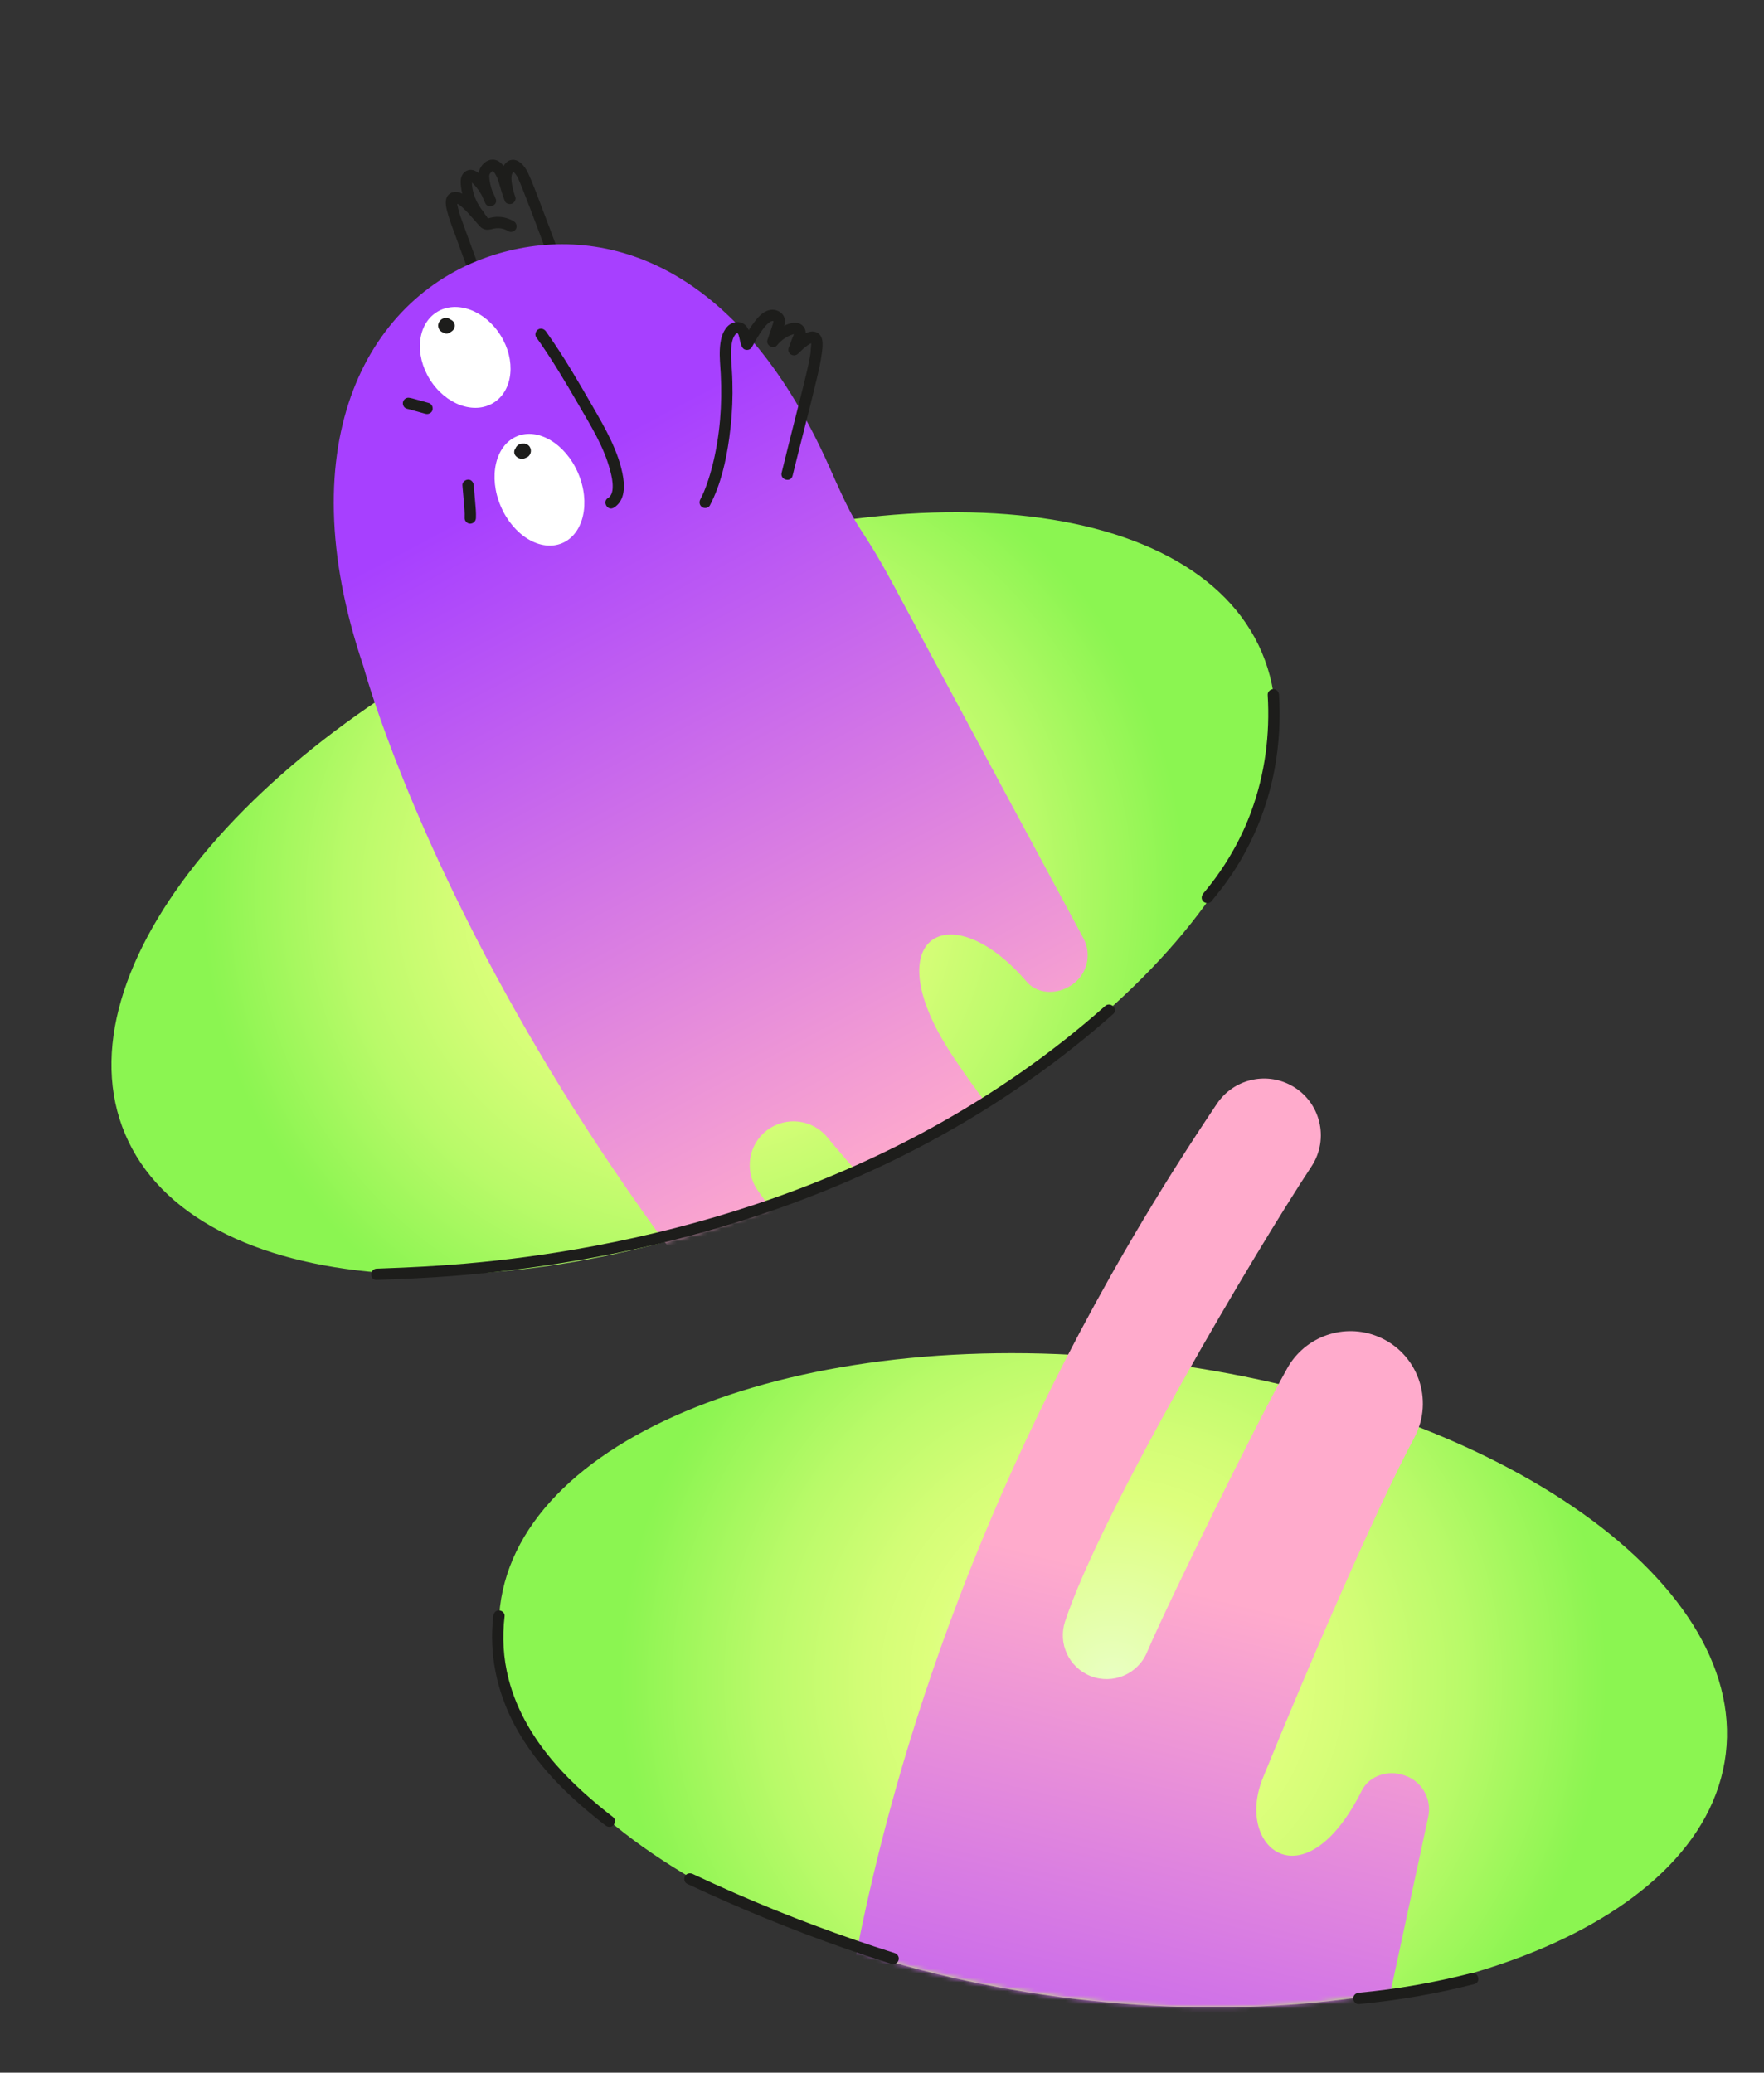
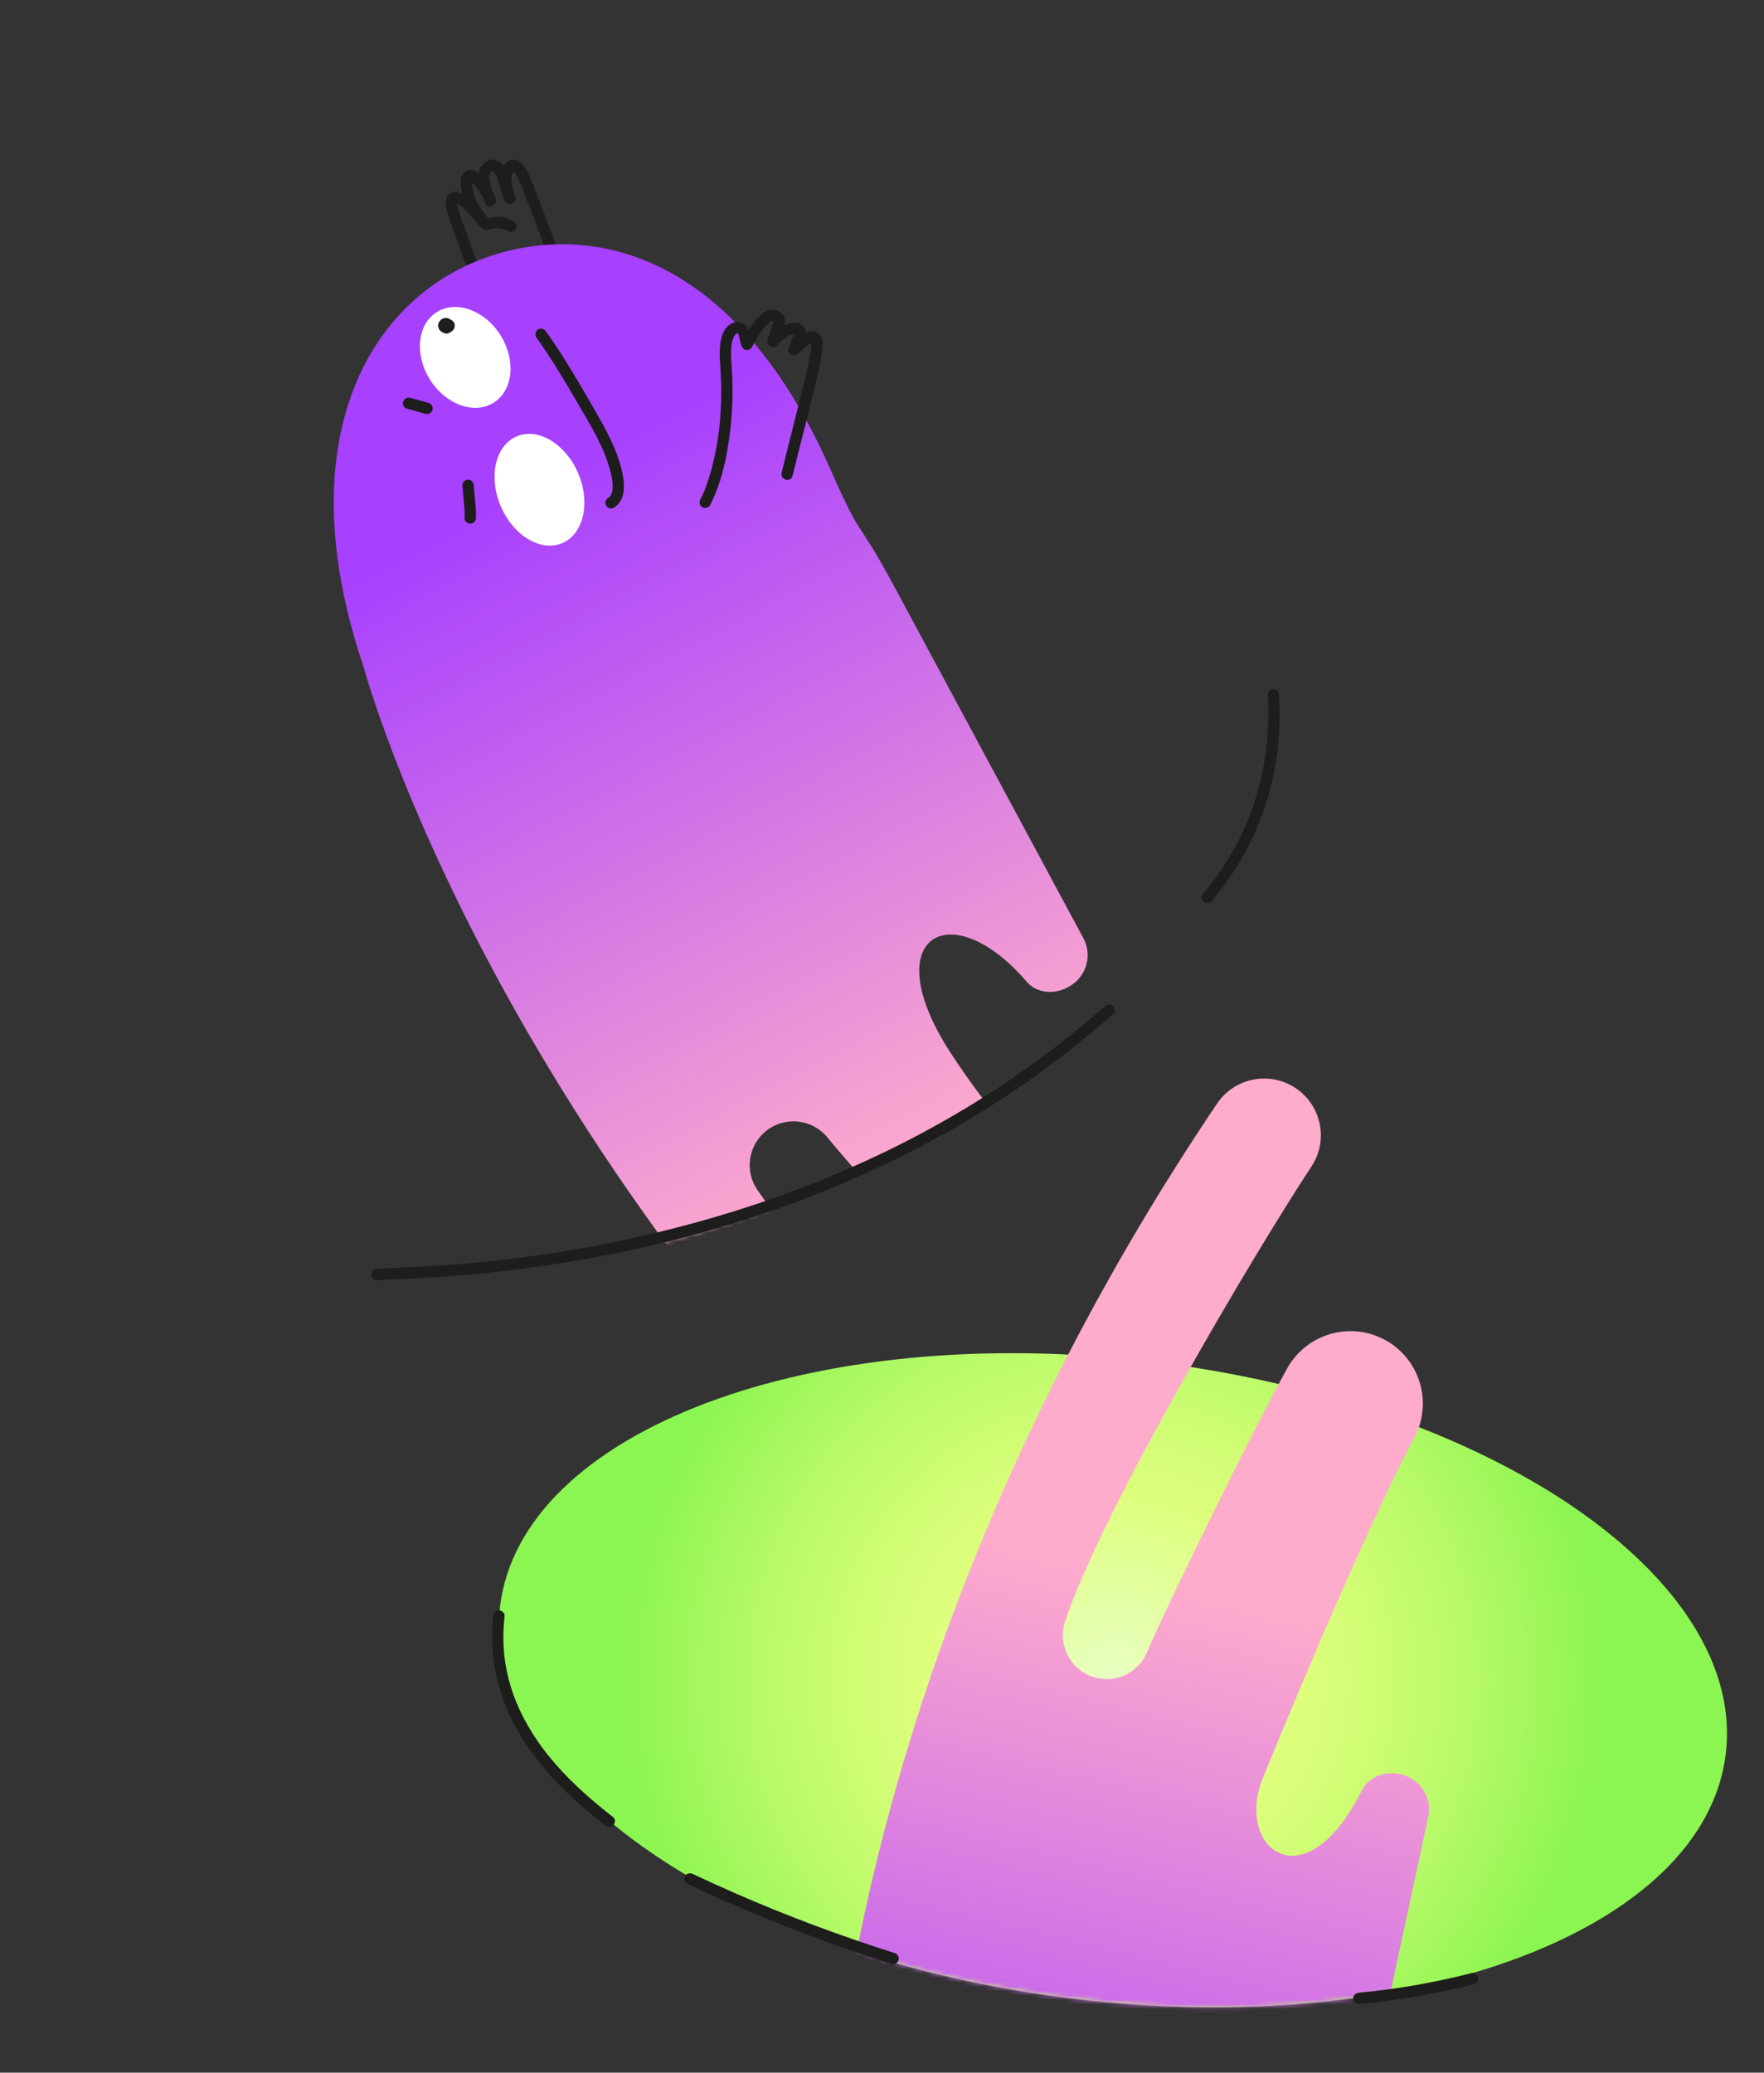
<svg xmlns="http://www.w3.org/2000/svg" width="400" height="470" viewBox="0 0 400 470" fill="none">
  <rect x="0" y="0" width="400" height="470" fill="#333333" stroke="none" />
  <path d="M261.023 308.764C184.268 299.557 118.165 324.441 113.378 364.345C108.592 404.248 166.934 444.06 243.69 453.267C320.445 462.474 386.548 437.589 391.335 397.686C396.121 357.782 337.779 317.971 261.023 308.764Z" fill="url(#paint0_radial_3283_1280)" />
  <mask id="mask0_3283_1280" style="mask-type:luminance" maskUnits="userSpaceOnUse" x="113" y="197" width="280" height="259">
    <path d="M299.365 197.82C376.12 207.032 396.14 357.789 391.35 397.693C386.56 437.596 320.455 462.475 243.701 453.263C166.946 444.051 108.606 404.238 113.396 364.334C118.186 324.431 222.61 188.609 299.365 197.82Z" fill="white" />
  </mask>
  <g mask="url(#mask0_3283_1280)">
    <path d="M187.021 512.426C187.021 512.426 181.448 390.592 275.962 250.271C279.661 244.779 286.912 242.973 292.742 246.111C299.399 249.693 301.547 258.216 297.378 264.521C284.999 283.253 249.877 342.359 241.513 367.679C239.856 372.695 242.377 378.132 247.291 380.071C252.304 382.048 257.98 379.668 260.082 374.707C264.649 363.925 284.404 323.696 291.886 310.281C295.94 303.016 304.779 299.926 312.471 303.089C321.448 306.783 325.279 317.42 320.712 325.986C312.06 342.201 297.224 376.445 286.36 403.199C279.909 419.084 295.846 431.93 308.782 406.058C310.502 402.621 314.774 401.298 318.404 402.561C318.473 402.587 318.541 402.608 318.61 402.634C322.471 403.978 324.722 407.989 323.862 411.987L296.171 540.613L187.03 512.426L187.021 512.426Z" fill="url(#paint1_linear_3283_1280)" />
  </g>
  <path d="M155.804 427.168C167.567 432.716 179.616 437.651 191.893 441.936C195.309 443.126 198.738 444.269 202.184 445.361C202.843 445.57 203.583 445.112 203.763 444.462C203.951 443.768 203.528 443.092 202.864 442.882C190.677 439.025 178.688 434.544 166.972 429.433C163.658 427.986 160.367 426.492 157.096 424.951C156.471 424.656 155.709 424.775 155.341 425.413C155.016 425.97 155.17 426.873 155.804 427.168Z" fill="#1D1D1B" />
  <path d="M139.071 412.098C134.379 408.438 129.88 404.521 125.964 400.027C123.575 397.283 121.512 394.475 119.65 391.23C117.788 387.985 116.285 384.48 115.314 380.679C114.124 376.038 113.854 371.287 114.423 366.459C114.505 365.769 113.777 365.174 113.139 365.174C112.377 365.174 111.936 365.765 111.855 366.459C110.845 375.028 112.655 383.602 116.696 391.192C120.082 397.557 124.859 403.117 130.154 407.971C132.432 410.056 134.82 412.012 137.251 413.913C137.799 414.341 138.536 414.444 139.066 413.913C139.512 413.468 139.614 412.526 139.066 412.098L139.071 412.098Z" fill="#1D1D1B" />
  <path d="M308.14 454.445C316.962 453.619 325.72 452.116 334.307 449.925C335.908 449.518 335.227 447.04 333.622 447.446C325.258 449.582 316.735 451.072 308.136 451.877C307.447 451.941 306.852 452.42 306.852 453.161C306.852 453.807 307.442 454.509 308.136 454.445L308.14 454.445Z" fill="#1D1D1B" />
  <path d="M105.964 47.541C106.019 48.302 106.679 48.876 107.154 49.428C107.629 49.98 108.13 50.554 108.618 51.119C109.106 51.684 109.662 52.052 110.42 52.095C111.062 52.133 111.665 51.885 112.29 51.778C112.098 51.812 112.47 51.761 112.509 51.757C112.671 51.744 112.838 51.744 113.001 51.744C113.164 51.744 113.331 51.757 113.493 51.774C113.292 51.748 113.703 51.812 113.707 51.817C114.354 51.949 114.687 52.086 115.223 52.412C115.813 52.771 116.635 52.544 116.978 51.949C117.32 51.354 117.11 50.554 116.515 50.194C115.441 49.539 114.187 49.184 112.928 49.176C112.325 49.171 111.712 49.257 111.13 49.407C110.998 49.441 110.869 49.475 110.736 49.505C110.672 49.522 110.604 49.535 110.535 49.548C110.634 49.535 110.638 49.527 110.548 49.531C110.454 49.531 110.463 49.531 110.574 49.539C110.608 49.548 110.638 49.561 110.668 49.578C110.685 49.574 110.527 49.407 110.484 49.36C110.052 48.863 109.619 48.362 109.187 47.861C108.956 47.596 108.729 47.331 108.502 47.065C108.429 46.98 108.361 46.894 108.288 46.809C108.087 46.573 108.429 47.035 108.357 46.894L108.532 47.541C108.481 46.847 107.98 46.256 107.248 46.256C106.593 46.256 105.912 46.847 105.964 47.541Z" fill="#1D1D1B" />
  <path d="M110.197 48.866C109.042 47.612 107.886 46.345 106.627 45.189C105.476 44.132 103.584 42.874 102.026 43.901C100.468 44.928 101.212 47.321 101.636 48.781C102.12 50.45 102.771 52.072 103.366 53.699C105.818 60.424 108.271 67.149 110.724 73.873C111.417 75.77 112.106 77.67 112.8 79.567C113.151 80.534 113.515 81.497 113.917 82.443C114.32 83.389 114.957 84.562 116.229 84.177C117.804 83.697 117.132 81.219 115.544 81.698L115.432 81.733L116.117 81.733L116.511 81.981C116.451 81.857 116.396 81.733 116.34 81.613C116.276 81.467 116.207 81.317 116.147 81.172C116.015 80.859 115.895 80.543 115.771 80.222C115.475 79.447 115.197 78.663 114.91 77.884C114.375 76.42 113.84 74.956 113.305 73.488C112.222 70.526 111.143 67.564 110.06 64.597C108.977 61.631 107.899 58.673 106.816 55.707C106.281 54.243 105.746 52.779 105.211 51.311C104.675 49.842 104.132 48.438 103.811 46.94C103.742 46.623 103.669 46.298 103.648 45.973C103.644 45.896 103.618 45.703 103.64 45.712C103.635 45.861 103.545 45.977 103.378 46.058C103.147 46.105 103.147 46.118 103.37 46.105C103.601 46.204 103.798 46.238 104.02 46.371C104.307 46.546 104.556 46.765 104.804 46.996C106.062 48.151 107.218 49.419 108.374 50.673C108.845 51.182 109.714 51.148 110.189 50.673C110.698 50.163 110.66 49.367 110.189 48.858L110.197 48.866Z" fill="#1D1D1B" />
  <path d="M109.624 48.032C108.1 46.204 106.936 43.589 107.017 41.17C107.017 41.11 107.06 40.862 107.03 41.029C107.043 40.956 107.017 40.87 107.09 40.849C107.077 40.853 106.658 41.243 106.611 41.063C106.619 41.097 106.743 41.119 106.782 41.17C106.953 41.397 107.227 41.59 107.424 41.795C107.668 42.052 107.903 42.317 108.122 42.591C108.896 43.563 109.517 44.689 109.941 45.853L112.287 44.864C111.636 43.584 111.191 42.184 111.007 40.759C110.972 40.485 110.912 39.98 110.938 39.817C110.972 39.599 111.045 39.453 111.148 39.308C111.298 39.098 111.546 38.833 111.794 38.739C111.717 38.769 111.636 38.858 111.829 38.764C111.674 38.841 111.627 38.572 111.751 38.782C111.863 38.858 111.884 38.871 111.816 38.82C111.747 38.769 111.764 38.79 111.867 38.876C111.948 38.957 112.025 39.043 112.098 39.133C111.923 38.914 112.111 39.163 112.137 39.201C112.227 39.346 112.317 39.488 112.402 39.633C112.715 40.19 112.929 40.776 113.117 41.384C113.566 42.818 113.905 44.269 114.504 45.656C114.752 46.234 115.583 46.409 116.109 46.183C116.636 45.956 117.077 45.279 116.854 44.667C116.559 43.854 116.327 43.023 116.169 42.172C116.032 41.431 115.887 40.571 116.015 39.822C116.062 39.535 116.199 39.274 116.34 39.026C116.396 38.931 116.494 38.824 116.529 38.722C116.494 38.824 116.336 38.948 116.482 38.79C116.627 38.632 116.623 38.662 116.443 38.79C116.49 38.756 116.541 38.726 116.597 38.7C116.366 38.799 116.494 38.782 116.238 38.799C116.434 38.786 116.293 38.79 116.156 38.773C116.186 38.777 116.233 38.807 116.263 38.803C116.28 38.803 116.109 38.662 116.22 38.794C116.267 38.854 116.46 38.974 116.289 38.829C116.383 38.91 116.473 38.995 116.559 39.085C116.768 39.308 116.944 39.548 117.115 39.8C117.286 40.053 117.419 40.305 117.543 40.584C117.616 40.738 117.68 40.896 117.749 41.05C117.766 41.093 117.783 41.136 117.804 41.174C117.898 41.388 117.749 41.149 117.761 41.067C117.753 41.14 117.864 41.311 117.894 41.38C118.108 41.889 118.314 42.403 118.519 42.916C119.076 44.316 119.619 45.72 120.159 47.129C121.657 51.041 123.121 54.971 124.572 58.904C126.207 63.343 127.821 67.787 129.405 72.243C130.787 76.129 132.153 80.02 133.458 83.933C133.591 84.331 133.719 84.725 133.852 85.123C134.07 85.782 134.738 86.21 135.432 86.022C136.078 85.846 136.545 85.106 136.33 84.442C135.025 80.466 133.638 76.515 132.238 72.568C130.59 67.924 128.912 63.292 127.213 58.669C125.702 54.555 124.169 50.45 122.603 46.358C121.682 43.961 120.809 41.517 119.722 39.184C119.046 37.737 117.522 35.789 115.702 36.324C114.915 36.556 114.384 37.245 114.02 37.943C113.233 39.466 113.4 41.119 113.686 42.758C113.84 43.644 114.08 44.509 114.388 45.352L116.734 44.363C116.045 42.771 115.805 41.016 115.133 39.411C114.525 37.955 113.515 36.196 111.713 36.196C109.723 36.196 108.263 38.482 108.404 40.292C108.567 42.352 109.153 44.325 110.086 46.161C110.737 47.441 112.933 46.551 112.432 45.172C111.79 43.4 110.857 41.791 109.611 40.37C108.986 39.659 108.246 38.841 107.304 38.589C106.289 38.315 105.271 38.803 104.796 39.723C104.397 40.498 104.432 41.38 104.526 42.219C104.633 43.156 104.813 44.077 105.104 44.975C105.686 46.773 106.611 48.4 107.822 49.851C108.267 50.386 109.179 50.309 109.637 49.851C110.163 49.325 110.082 48.571 109.637 48.036L109.624 48.032Z" fill="#1D1D1B" />
-   <path d="M286.157 147.996C270.48 110.99 200.067 105.438 128.886 135.594C57.704 165.75 12.709 220.195 28.387 257.201C44.064 294.206 114.477 299.759 185.659 269.603C256.84 239.447 301.835 185.001 286.157 147.996Z" fill="url(#paint2_radial_3283_1280)" />
  <mask id="mask1_3283_1280" style="mask-type:luminance" maskUnits="userSpaceOnUse" x="21" y="0" width="269" height="290">
    <path d="M185.66 269.603C256.842 239.447 301.835 185.002 286.159 147.997C270.484 110.991 163.448 -25.85 92.267 4.307C21.085 34.463 12.708 220.197 28.388 257.202C44.063 294.208 114.479 299.76 185.66 269.603Z" fill="white" />
  </mask>
  <g mask="url(#mask1_3283_1280)">
    <path d="M202.803 133.037L245.673 212.763C247.608 216.363 246.559 220.84 243.224 223.203L243.045 223.331C239.911 225.553 235.335 225.562 232.831 222.647C215.546 202.502 198.424 212.348 215.516 238.682C231.239 262.905 253.703 283.084 266.515 296.259C273.282 303.22 272.555 314.503 264.957 320.543C258.446 325.718 249.093 325.205 243.186 319.349C232.275 308.536 195.025 267.04 187.641 257.948C184.242 253.766 178.134 253.056 173.866 256.347C169.684 259.575 168.768 265.499 171.756 269.857C186.819 291.855 244.076 347.228 261.168 361.786C266.922 366.687 267.225 375.471 261.823 380.762C257.093 385.394 249.628 385.672 244.547 381.421C114.799 272.845 82.421 151.131 82.421 151.131C64.952 99.645 83.816 66.671 111.957 57.815C136.223 50.174 167.373 59.044 188.215 106.245C195.8 123.427 193.908 116.497 202.803 133.037Z" fill="url(#paint3_linear_3283_1280)" />
  </g>
  <path d="M131.1 107.309C128.243 100.627 121.999 96.89 117.153 98.961C112.308 101.033 110.696 108.129 113.553 114.811C116.41 121.493 122.654 125.231 127.5 123.159C132.345 121.087 133.957 113.991 131.1 107.309Z" fill="white" />
  <path d="M113.49 76.018C109.925 70.349 103.454 68.004 99.037 70.781C94.62 73.558 93.929 80.406 97.494 86.076C101.059 91.746 107.53 94.09 111.947 91.313C116.364 88.536 117.055 81.688 113.49 76.018Z" fill="white" />
-   <path d="M117.116 102.844C117.116 102.844 117.125 102.857 117.125 102.865L116.996 102.557C116.996 102.557 117.005 102.578 117.005 102.591L116.958 102.249C116.958 102.249 116.958 102.27 116.958 102.283L117.005 101.941C117.005 101.941 117 101.971 116.992 101.983L117.12 101.675C117.12 101.675 117.103 101.71 117.09 101.727L117.291 101.466C117.291 101.466 117.266 101.495 117.249 101.508L117.51 101.307C117.51 101.307 117.476 101.329 117.458 101.337L117.767 101.209C117.767 101.209 117.737 101.217 117.724 101.222L118.066 101.174C118.066 101.174 118.036 101.174 118.023 101.174L118.366 101.222C118.366 101.222 118.344 101.217 118.336 101.213L118.644 101.341C118.644 101.341 118.623 101.329 118.614 101.324L118.875 103.34C118.875 103.34 118.905 103.306 118.922 103.293L118.661 103.494C118.661 103.494 118.696 103.469 118.717 103.46L118.409 103.589C118.439 103.576 118.464 103.567 118.499 103.563L118.156 103.61C118.182 103.61 118.208 103.61 118.233 103.61L117.891 103.563C117.921 103.563 117.951 103.576 117.981 103.584L117.672 103.456C117.672 103.456 117.711 103.477 117.728 103.49L117.467 103.289C117.467 103.289 117.501 103.319 117.514 103.336L117.313 103.075L117.321 103.084C117.403 103.233 117.514 103.353 117.651 103.443C117.775 103.559 117.921 103.631 118.088 103.674C118.259 103.73 118.43 103.734 118.601 103.696C118.773 103.687 118.931 103.636 119.081 103.542L119.342 103.34C119.5 103.182 119.612 102.989 119.671 102.775L119.719 102.433C119.719 102.202 119.659 101.983 119.543 101.787C119.539 101.778 119.534 101.769 119.53 101.761L119.659 102.069C119.646 102.039 119.637 102.013 119.633 101.983L119.68 102.326C119.68 102.3 119.68 102.275 119.68 102.249L119.633 102.591C119.637 102.557 119.646 102.523 119.659 102.493L119.53 102.801C119.547 102.763 119.564 102.728 119.59 102.698L119.389 102.959C119.41 102.934 119.436 102.908 119.462 102.882L119.201 103.084C119.226 103.062 119.256 103.045 119.291 103.032L118.982 103.161C119.012 103.148 119.038 103.143 119.068 103.135L118.725 103.182C118.751 103.182 118.777 103.182 118.803 103.182L118.46 103.135C118.486 103.135 118.507 103.143 118.529 103.152L118.22 103.024C118.246 103.032 118.267 103.045 118.289 103.062L118.028 102.861C118.053 102.878 118.071 102.9 118.092 102.925L117.891 102.664C117.912 102.69 117.929 102.72 117.942 102.754L117.814 102.446C117.827 102.48 117.839 102.519 117.844 102.557L117.797 102.215C117.801 102.253 117.801 102.292 117.797 102.33L117.844 101.988C117.839 102.022 117.831 102.052 117.818 102.086L117.946 101.778C117.934 101.804 117.921 101.825 117.908 101.846L118.109 101.585C118.109 101.585 118.075 101.624 118.053 101.641L118.315 101.44C118.289 101.461 118.259 101.474 118.225 101.487L118.533 101.358C118.477 101.38 118.417 101.393 118.357 101.401L118.7 101.354C118.618 101.363 118.541 101.367 118.46 101.354L118.803 101.401C118.743 101.393 118.687 101.38 118.631 101.358L118.939 101.487C118.901 101.47 118.862 101.448 118.832 101.423L119.094 101.624C119.068 101.602 119.047 101.581 119.025 101.555L119.226 101.817C119.209 101.795 119.196 101.769 119.183 101.744L119.312 102.052C119.303 102.026 119.295 102.005 119.291 101.979L119.338 102.322C119.338 102.296 119.338 102.275 119.338 102.249L119.291 102.591C119.295 102.557 119.303 102.527 119.316 102.497L119.188 102.805C119.205 102.771 119.222 102.737 119.248 102.707L119.047 102.968C119.072 102.938 119.098 102.908 119.132 102.887L118.871 103.088C118.901 103.066 118.935 103.045 118.974 103.028L118.666 103.156C118.7 103.143 118.73 103.135 118.764 103.131L118.422 103.178C118.447 103.178 118.473 103.178 118.499 103.178L118.156 103.131C118.186 103.131 118.216 103.143 118.242 103.156L117.934 103.028C117.959 103.041 117.985 103.054 118.006 103.071L117.745 102.87C117.771 102.891 117.792 102.912 117.814 102.938L117.613 102.677C117.638 102.707 117.655 102.741 117.672 102.78L117.544 102.471C117.561 102.51 117.57 102.548 117.574 102.587L117.527 102.245C117.535 102.296 117.535 102.343 117.527 102.39L117.574 102.048C117.57 102.09 117.557 102.129 117.544 102.168L117.672 101.859C117.66 101.894 117.638 101.924 117.617 101.953L117.818 101.692C117.797 101.718 117.775 101.744 117.75 101.761L118.011 101.56C117.976 101.585 117.942 101.602 117.908 101.62L118.216 101.491C118.178 101.504 118.139 101.517 118.101 101.521L118.443 101.474C118.392 101.478 118.345 101.483 118.293 101.474L118.636 101.521C118.58 101.513 118.529 101.5 118.477 101.478L118.785 101.607C118.738 101.585 118.696 101.564 118.657 101.53L118.918 101.731C118.884 101.701 118.85 101.671 118.82 101.637L119.021 101.898C119.021 101.898 118.999 101.868 118.991 101.851C118.91 101.701 118.798 101.581 118.661 101.491C118.537 101.376 118.392 101.303 118.225 101.26C118.053 101.204 117.882 101.2 117.711 101.239C117.54 101.247 117.381 101.299 117.232 101.393L116.97 101.594C116.812 101.752 116.701 101.945 116.641 102.159L116.594 102.501C116.594 102.733 116.654 102.951 116.769 103.148C116.851 103.276 116.945 103.409 117.056 103.512C117.15 103.597 117.257 103.674 117.356 103.747C117.381 103.764 117.407 103.786 117.437 103.798C117.737 103.957 118.011 104.034 118.349 104.042C118.661 104.051 118.982 103.961 119.256 103.807C119.5 103.674 119.766 103.417 119.886 103.165C119.95 103.036 120.027 102.891 120.052 102.741C120.078 102.591 120.117 102.424 120.108 102.27C120.091 101.962 120.031 101.65 119.86 101.388C119.783 101.269 119.697 101.144 119.59 101.046C119.342 100.832 119.226 100.764 118.922 100.652C118.777 100.601 118.61 100.579 118.456 100.584C118.302 100.588 118.135 100.605 117.989 100.656C117.664 100.776 117.591 100.828 117.321 101.046C117.202 101.14 117.112 101.281 117.03 101.397C116.949 101.513 116.889 101.68 116.842 101.817C116.833 101.838 116.829 101.855 116.825 101.876C116.799 102.009 116.769 102.155 116.778 102.292C116.786 102.42 116.799 102.557 116.833 102.681C116.833 102.694 116.842 102.707 116.846 102.715C116.881 102.81 116.936 102.947 116.979 103.032C117.052 103.173 117.155 103.306 117.274 103.413C117.377 103.503 117.51 103.619 117.647 103.683C117.784 103.747 117.946 103.828 118.101 103.854C118.255 103.88 118.426 103.914 118.588 103.91C118.751 103.905 118.922 103.875 119.085 103.85C119.248 103.824 119.419 103.743 119.564 103.67C119.701 103.602 119.83 103.499 119.933 103.383C120.147 103.139 120.198 103.036 120.309 102.733C120.365 102.587 120.373 102.42 120.382 102.27C120.399 101.966 120.296 101.667 120.159 101.397C120.091 101.264 119.993 101.14 119.886 101.037C119.671 100.836 119.492 100.734 119.213 100.644C119.064 100.592 118.892 100.571 118.734 100.584C118.439 100.609 118.212 100.652 117.955 100.806C117.822 100.888 117.69 100.982 117.587 101.102C117.373 101.35 117.291 101.483 117.184 101.795C117.133 101.945 117.107 102.116 117.116 102.275C117.129 102.578 117.184 102.792 117.33 103.058L119.547 101.761C119.47 101.658 119.402 101.538 119.303 101.453C119.256 101.414 119.209 101.38 119.162 101.346C119.115 101.307 119.068 101.273 119.021 101.239C119.008 101.23 118.999 101.226 118.987 101.217C118.931 101.192 118.875 101.17 118.82 101.149C118.764 101.123 118.708 101.102 118.653 101.08C118.64 101.076 118.627 101.072 118.614 101.067C118.481 101.033 118.344 101.016 118.208 101.012C118.049 101.007 117.878 101.025 117.724 101.085C117.48 101.179 117.227 101.281 117.056 101.495C116.898 101.654 116.786 101.846 116.726 102.061C116.671 102.232 116.667 102.403 116.705 102.574C116.714 102.745 116.765 102.904 116.859 103.054C116.975 103.246 117.129 103.4 117.321 103.516C117.373 103.554 117.458 103.58 117.506 103.597C117.578 103.627 117.621 103.653 117.685 103.67C117.934 103.743 118.169 103.726 118.417 103.67C118.43 103.67 118.439 103.666 118.452 103.661C118.507 103.64 118.563 103.619 118.614 103.593C118.67 103.572 118.725 103.546 118.777 103.524C118.892 103.465 118.999 103.379 119.089 103.289C119.179 103.199 119.265 103.092 119.333 102.981C119.338 102.972 119.346 102.959 119.35 102.951L119.479 102.643C119.479 102.643 119.483 102.63 119.487 102.621C119.586 102.245 119.534 101.864 119.342 101.525C119.261 101.376 119.149 101.256 119.012 101.166C118.888 101.05 118.743 100.978 118.576 100.935C118.404 100.879 118.233 100.875 118.062 100.913C117.891 100.922 117.732 100.973 117.583 101.067L117.321 101.269C117.163 101.427 117.052 101.62 116.992 101.834L116.945 102.176C116.945 102.407 117.005 102.626 117.12 102.822L117.116 102.844Z" fill="#1D1D1B" />
  <path d="M99.872 73.596L99.855 73.694L102.376 74.037C102.376 74.037 102.376 74.019 102.376 74.011L102.329 74.353C102.333 74.319 102.342 74.289 102.355 74.259L102.226 74.567C102.239 74.537 102.256 74.507 102.278 74.482L102.077 74.743C102.102 74.709 102.132 74.683 102.166 74.653L101.905 74.854C101.94 74.829 101.974 74.807 102.017 74.79L101.708 74.918C101.751 74.901 101.794 74.888 101.841 74.88L101.499 74.927C101.537 74.927 101.571 74.923 101.61 74.927L101.268 74.88C101.302 74.884 101.332 74.893 101.362 74.906L101.054 74.777C101.075 74.786 101.101 74.799 101.122 74.811L100.861 74.61C100.861 74.61 100.878 74.627 100.887 74.64L100.685 74.379C100.685 74.379 100.707 74.409 100.711 74.426L100.583 74.118C100.583 74.118 100.591 74.144 100.595 74.156L100.548 73.814C100.548 73.814 100.548 73.853 100.548 73.874L100.595 73.531C100.595 73.531 100.587 73.566 100.583 73.583L100.711 73.275C100.698 73.3 100.685 73.326 100.668 73.352L100.869 73.091C100.839 73.125 100.81 73.159 100.771 73.185L101.032 72.984C100.981 73.022 100.925 73.052 100.865 73.078L101.173 72.949C101.113 72.975 101.049 72.992 100.985 73.001L101.327 72.954C101.255 72.962 101.178 72.954 101.105 72.949L101.447 72.996C101.375 72.988 101.302 72.971 101.233 72.941L101.541 73.069C101.503 73.052 101.469 73.031 101.434 73.009L101.696 73.21C101.666 73.189 101.64 73.163 101.619 73.138L101.82 73.399C101.803 73.377 101.79 73.352 101.777 73.33L101.905 73.638C101.893 73.613 101.884 73.583 101.88 73.553L101.927 73.895C101.927 73.865 101.927 73.835 101.927 73.805L101.88 74.148C101.884 74.109 101.897 74.075 101.91 74.041L101.781 74.349C101.798 74.311 101.82 74.272 101.845 74.238L101.644 74.499C101.674 74.46 101.708 74.426 101.747 74.396L101.486 74.597C101.524 74.567 101.563 74.546 101.61 74.525L101.302 74.653C101.336 74.64 101.366 74.632 101.405 74.623L101.062 74.67C101.096 74.666 101.131 74.666 101.165 74.67L100.822 74.623C100.852 74.627 100.882 74.636 100.912 74.649L100.604 74.52C100.634 74.533 100.66 74.55 100.685 74.567L100.424 74.366C100.454 74.388 100.48 74.418 100.506 74.448L100.304 74.186C100.326 74.216 100.347 74.251 100.36 74.285L100.232 73.977C100.249 74.024 100.262 74.071 100.27 74.122L100.223 73.78C100.232 73.835 100.232 73.891 100.223 73.947L100.27 73.604C100.262 73.66 100.249 73.711 100.227 73.763L100.356 73.454C100.334 73.501 100.309 73.544 100.279 73.587L100.48 73.326C100.454 73.356 100.429 73.386 100.399 73.407L100.66 73.206C100.638 73.223 100.617 73.236 100.591 73.253C100.441 73.335 100.322 73.446 100.232 73.583C100.116 73.707 100.043 73.853 100 74.019C99.945 74.191 99.941 74.362 99.979 74.533C99.988 74.704 100.039 74.863 100.133 75.013L100.334 75.274C100.493 75.432 100.685 75.543 100.899 75.603L101.242 75.65C101.473 75.65 101.691 75.591 101.888 75.475C102.166 75.325 102.338 75.12 102.513 74.867C102.535 74.837 102.552 74.803 102.569 74.769C102.629 74.64 102.702 74.499 102.736 74.353C102.851 73.874 102.804 73.365 102.556 72.932C102.41 72.68 102.196 72.474 101.952 72.32C101.708 72.166 101.375 72.076 101.096 72.089C100.788 72.106 100.518 72.17 100.249 72.329C99.979 72.487 99.804 72.684 99.62 72.941C99.598 72.971 99.581 73.005 99.564 73.039C99.517 73.142 99.427 73.313 99.401 73.45C99.38 73.574 99.341 73.746 99.354 73.891C99.384 74.212 99.41 74.341 99.555 74.632C99.684 74.884 99.949 75.141 100.197 75.274C100.334 75.347 100.484 75.411 100.634 75.454C100.784 75.496 100.968 75.509 101.118 75.526C101.327 75.548 101.541 75.522 101.747 75.471C101.888 75.436 102.047 75.355 102.166 75.304C102.209 75.282 102.252 75.261 102.295 75.235C102.398 75.167 102.5 75.081 102.599 75.004C102.616 74.991 102.633 74.978 102.646 74.961C102.749 74.859 102.847 74.739 102.92 74.61C103.112 74.251 103.181 73.848 103.07 73.454C103.035 73.339 102.984 73.206 102.916 73.099C102.779 72.885 102.723 72.834 102.552 72.701C102.487 72.65 102.436 72.603 102.368 72.568C102.252 72.513 102.128 72.453 102.004 72.419C101.854 72.38 101.696 72.354 101.541 72.359C101.387 72.363 101.216 72.38 101.066 72.431C100.925 72.478 100.775 72.534 100.647 72.615C100.54 72.684 100.433 72.77 100.334 72.855C100.317 72.872 100.296 72.889 100.279 72.907C100.185 73.018 100.078 73.138 100.013 73.27C99.864 73.583 99.838 73.69 99.808 74.041C99.799 74.216 99.838 74.383 99.919 74.537C99.971 74.696 100.06 74.833 100.185 74.953L100.446 75.154C100.591 75.248 100.754 75.299 100.925 75.308C101.041 75.338 101.152 75.338 101.268 75.308C101.439 75.299 101.597 75.248 101.747 75.154L102.008 74.953C102.166 74.794 102.278 74.602 102.338 74.388L102.355 74.289C102.41 74.118 102.415 73.947 102.376 73.775C102.368 73.604 102.316 73.446 102.222 73.296C102.141 73.146 102.029 73.026 101.893 72.936C101.768 72.821 101.623 72.748 101.456 72.705L101.113 72.658C100.882 72.658 100.664 72.718 100.467 72.834L100.206 73.035C100.048 73.193 99.936 73.386 99.876 73.6L99.872 73.596Z" fill="#1D1D1B" />
  <path d="M85.417 290.247C91.153 290.029 96.884 289.793 102.612 289.348C112.256 288.599 121.866 287.4 131.398 285.744C143.637 283.616 155.746 280.723 167.599 276.999C181.391 272.667 194.845 267.209 207.682 260.561C221.932 253.181 235.399 244.295 247.71 233.996C249.298 232.669 250.865 231.316 252.414 229.942C253.651 228.842 251.832 227.032 250.599 228.127C238.541 238.82 225.258 248.075 211.124 255.818C198.393 262.796 185.012 268.536 171.246 273.125C159.278 277.114 147.022 280.239 134.622 282.563C124.952 284.378 115.239 285.697 105.441 286.548C99.23 287.088 93.01 287.409 86.782 287.627C86.328 287.644 85.875 287.661 85.421 287.679C83.773 287.743 83.764 290.311 85.421 290.247L85.417 290.247Z" fill="#1D1D1B" />
  <path d="M274.674 204.418C275.534 203.313 276.442 202.247 277.285 201.126C278.745 199.195 280.089 197.179 281.313 195.09C285.093 188.639 287.734 181.504 289.07 174.15C290.063 168.675 290.367 163.102 290.028 157.55C289.986 156.856 289.468 156.266 288.744 156.266C288.081 156.266 287.417 156.852 287.46 157.55C288.008 166.539 286.856 175.455 283.757 183.927C282.632 187.004 281.296 189.911 279.609 192.899C278.377 195.086 277.011 197.201 275.522 199.221C275.359 199.444 275.192 199.666 275.025 199.885C274.948 199.987 274.867 200.09 274.79 200.193C274.605 200.437 274.969 199.962 274.725 200.274C274.469 200.604 274.207 200.933 273.946 201.259C273.582 201.708 273.21 202.145 272.855 202.603C272.427 203.151 272.324 203.887 272.855 204.418C273.3 204.863 274.242 204.966 274.67 204.418L274.674 204.418Z" fill="#1D1D1B" />
  <path d="M121.584 76.456C125.055 81.31 128.107 86.442 131.095 91.605C133.873 96.403 136.929 101.236 138.346 106.651C138.702 108.004 138.967 109.168 138.928 110.491C138.911 111.034 138.868 111.428 138.65 111.997C138.723 111.805 138.547 112.203 138.552 112.194C138.487 112.314 138.419 112.434 138.338 112.537C138.466 112.37 138.179 112.695 138.188 112.687C138.077 112.794 138.098 112.776 137.893 112.901C136.48 113.757 137.768 115.978 139.19 115.118C141.518 113.71 141.702 110.812 141.33 108.385C140.88 105.452 139.832 102.64 138.59 99.96C137.349 97.281 135.859 94.725 134.387 92.166C132.82 89.447 131.249 86.734 129.622 84.05C127.782 81.019 125.864 78.04 123.801 75.155C123.399 74.59 122.684 74.32 122.046 74.692C121.489 75.018 121.181 75.882 121.584 76.447L121.584 76.456Z" fill="#1D1D1B" />
  <path d="M92.635 92.76C92.635 92.76 92.652 92.76 92.66 92.76L92.318 92.713C92.819 92.79 93.32 92.961 93.808 93.094C94.707 93.342 95.601 93.595 96.5 93.843C97.147 94.019 97.926 93.625 98.08 92.944C98.234 92.264 97.874 91.553 97.181 91.365C96.252 91.108 95.323 90.847 94.394 90.59C93.816 90.431 93.234 90.243 92.631 90.183C92.322 90.153 91.933 90.35 91.723 90.56C91.501 90.782 91.334 91.146 91.346 91.467C91.359 91.788 91.471 92.144 91.723 92.375C91.989 92.619 92.275 92.717 92.631 92.752L92.635 92.76Z" fill="#1D1D1B" />
  <path d="M104.855 110.044C104.962 111.273 105.065 112.506 105.172 113.734C105.279 114.963 105.412 116.217 105.356 117.467C105.326 118.139 105.968 118.781 106.64 118.751C107.364 118.717 107.89 118.186 107.924 117.467C107.98 116.221 107.847 114.976 107.74 113.734C107.633 112.493 107.531 111.273 107.424 110.044C107.368 109.377 106.876 108.726 106.139 108.76C105.493 108.79 104.795 109.329 104.855 110.044Z" fill="#1D1D1B" />
  <path d="M161.007 114.535C163.447 109.865 164.641 104.523 165.36 99.339C165.831 95.957 166.088 92.554 166.109 89.138C166.118 87.371 166.067 85.603 165.951 83.839C165.835 82.076 165.669 80.325 165.844 78.574C165.921 77.816 166.084 76.93 166.43 76.31C166.567 76.066 166.777 75.779 166.927 75.668C167.077 75.556 167.15 75.548 167.192 75.539C167.359 75.492 167.205 75.548 167.192 75.543C167.03 75.518 167.278 75.565 167.274 75.569C167.274 75.565 167.09 75.501 167.244 75.569C167.359 75.616 167.154 75.454 167.299 75.616C167.312 75.629 167.419 75.775 167.342 75.663C167.265 75.552 167.385 75.757 167.398 75.779C167.462 75.912 167.406 75.766 167.398 75.745C167.432 75.822 167.458 75.903 167.483 75.98C167.539 76.147 167.582 76.314 167.625 76.485C167.783 77.136 167.886 77.804 168.143 78.424C168.344 78.908 168.652 79.276 169.209 79.344C169.705 79.404 170.236 79.186 170.488 78.732C171.088 77.649 171.687 76.566 172.372 75.539C172.954 74.67 173.643 73.677 174.504 73.073C174.688 72.941 174.876 72.838 175.077 72.795C174.966 72.817 175.137 72.787 175.167 72.787C175.569 72.774 174.97 72.77 175.368 72.825C175.253 72.808 175.377 72.842 175.432 72.864C175.373 72.804 175.373 72.804 175.432 72.864C175.492 72.928 175.497 72.924 175.432 72.855C175.441 72.829 175.407 72.795 175.42 72.765C175.39 72.851 175.385 72.996 175.355 73.095C174.97 74.439 174.465 75.762 174.02 77.089C173.626 78.266 175.347 79.332 176.164 78.339C176.708 77.679 177.325 77.093 178.048 76.639C178.382 76.43 178.733 76.233 179.097 76.074C179.302 75.984 179.52 75.912 179.734 75.847C179.824 75.822 179.914 75.792 180.008 75.775C180.192 75.732 180.055 75.757 180.167 75.753C180.454 75.732 180.308 75.822 180.222 75.685C180.222 75.685 180.098 75.488 180.145 75.531C180.026 75.419 180.158 75.454 180.111 75.578C179.974 75.929 179.803 76.331 179.649 76.703C179.375 77.354 179.204 78.069 178.925 78.66C178.647 79.25 178.716 79.914 179.255 80.316C179.769 80.697 180.475 80.671 180.942 80.218C181.622 79.554 182.401 78.822 183.069 78.351C183.304 78.184 183.548 78.026 183.805 77.885C183.865 77.855 184.242 77.684 184.041 77.765C183.84 77.846 184.173 77.731 184.225 77.714C184.473 77.628 184.366 77.688 184.199 77.705C184.332 77.692 184.589 77.765 184.122 77.675C184.255 77.701 184.4 77.803 184.015 77.611C184.263 77.735 183.891 77.491 183.947 77.547C184.122 77.714 183.788 77.32 183.869 77.435C183.899 77.478 183.925 77.53 183.947 77.577C183.741 77.102 183.899 77.551 183.947 77.697C184.011 77.915 183.929 77.346 183.929 77.577C183.929 77.641 183.938 77.709 183.942 77.778C183.947 77.906 183.942 78.03 183.942 78.159C183.934 78.343 183.908 78.523 183.895 78.707C183.861 79.173 183.822 79.644 183.784 80.111C183.792 80.017 183.827 79.811 183.788 80.072C183.775 80.149 183.767 80.226 183.754 80.303C183.724 80.487 183.694 80.671 183.664 80.851C183.596 81.254 183.518 81.652 183.437 82.05C183.236 83.052 183.005 84.049 182.769 85.042C182.11 87.829 181.4 90.602 180.693 93.376C179.525 97.982 178.365 102.592 177.239 107.211C176.849 108.816 179.324 109.501 179.717 107.896C181.519 100.516 183.484 93.171 185.235 85.778C185.68 83.891 186.117 81.99 186.356 80.064C186.481 79.066 186.635 77.881 186.395 76.896C186.087 75.638 184.978 74.983 183.728 75.21C183.065 75.329 182.427 75.698 181.879 76.074C180.886 76.755 179.991 77.572 179.131 78.411L181.147 79.969C181.605 79.002 181.892 77.988 182.299 77.054C182.598 76.37 182.812 75.616 182.611 74.871C182.41 74.126 181.811 73.519 181.061 73.3C179.816 72.941 178.442 73.527 177.35 74.097C176.259 74.666 175.176 75.543 174.358 76.537L176.503 77.786C176.785 76.939 177.072 76.096 177.354 75.248C177.637 74.4 178.031 73.561 177.984 72.684C177.881 70.92 176.01 69.923 174.397 70.334C172.783 70.745 171.721 72.136 170.801 73.356C169.834 74.64 169.05 76.049 168.271 77.453L170.617 77.761C170.095 76.511 170.15 75.09 169.264 73.994C168.117 72.581 166.084 72.817 164.919 74.071C163.652 75.436 163.331 77.397 163.229 79.19C163.126 80.984 163.336 82.923 163.434 84.785C163.798 91.677 163.271 98.684 161.598 105.392C161.225 106.881 160.793 108.358 160.279 109.805C159.804 111.136 159.449 112.005 158.79 113.268C158.469 113.884 158.631 114.663 159.252 115.023C159.83 115.361 160.686 115.181 161.007 114.561L161.007 114.535Z" fill="#1D1D1B" />
  <defs>
    <radialGradient id="paint0_radial_3283_1280" cx="0" cy="0" r="1" gradientUnits="userSpaceOnUse" gradientTransform="translate(252.357 381.015) rotate(-83.16) scale(111.551 111.551)">
      <stop stop-color="#E9FFC3" />
      <stop offset="0.38" stop-color="#DDFF7C" />
      <stop offset="0.5" stop-color="#D3FD76" />
      <stop offset="0.71" stop-color="#B9FA69" />
      <stop offset="0.97" stop-color="#8FF553" />
      <stop offset="1" stop-color="#8BF551" />
    </radialGradient>
    <linearGradient id="paint1_linear_3283_1280" x1="236.499" y1="525.892" x2="304.805" y2="248.647" gradientUnits="userSpaceOnUse">
      <stop stop-color="#A740FF" />
      <stop offset="0.59" stop-color="#FFABCC" />
    </linearGradient>
    <radialGradient id="paint2_radial_3283_1280" cx="0" cy="0" r="1" gradientUnits="userSpaceOnUse" gradientTransform="translate(157.273 202.6) rotate(-90) scale(111.573 111.573)">
      <stop stop-color="#E9FFC3" />
      <stop offset="0.38" stop-color="#DDFF7C" />
      <stop offset="0.5" stop-color="#D3FD76" />
      <stop offset="0.71" stop-color="#B9FA69" />
      <stop offset="0.97" stop-color="#8FF553" />
      <stop offset="1" stop-color="#8BF551" />
    </radialGradient>
    <linearGradient id="paint3_linear_3283_1280" x1="265.432" y1="379.435" x2="97.891" y2="64.338" gradientUnits="userSpaceOnUse">
      <stop offset="0.36" stop-color="#FFABCC" />
      <stop offset="0.86" stop-color="#A740FF" />
    </linearGradient>
  </defs>
</svg>